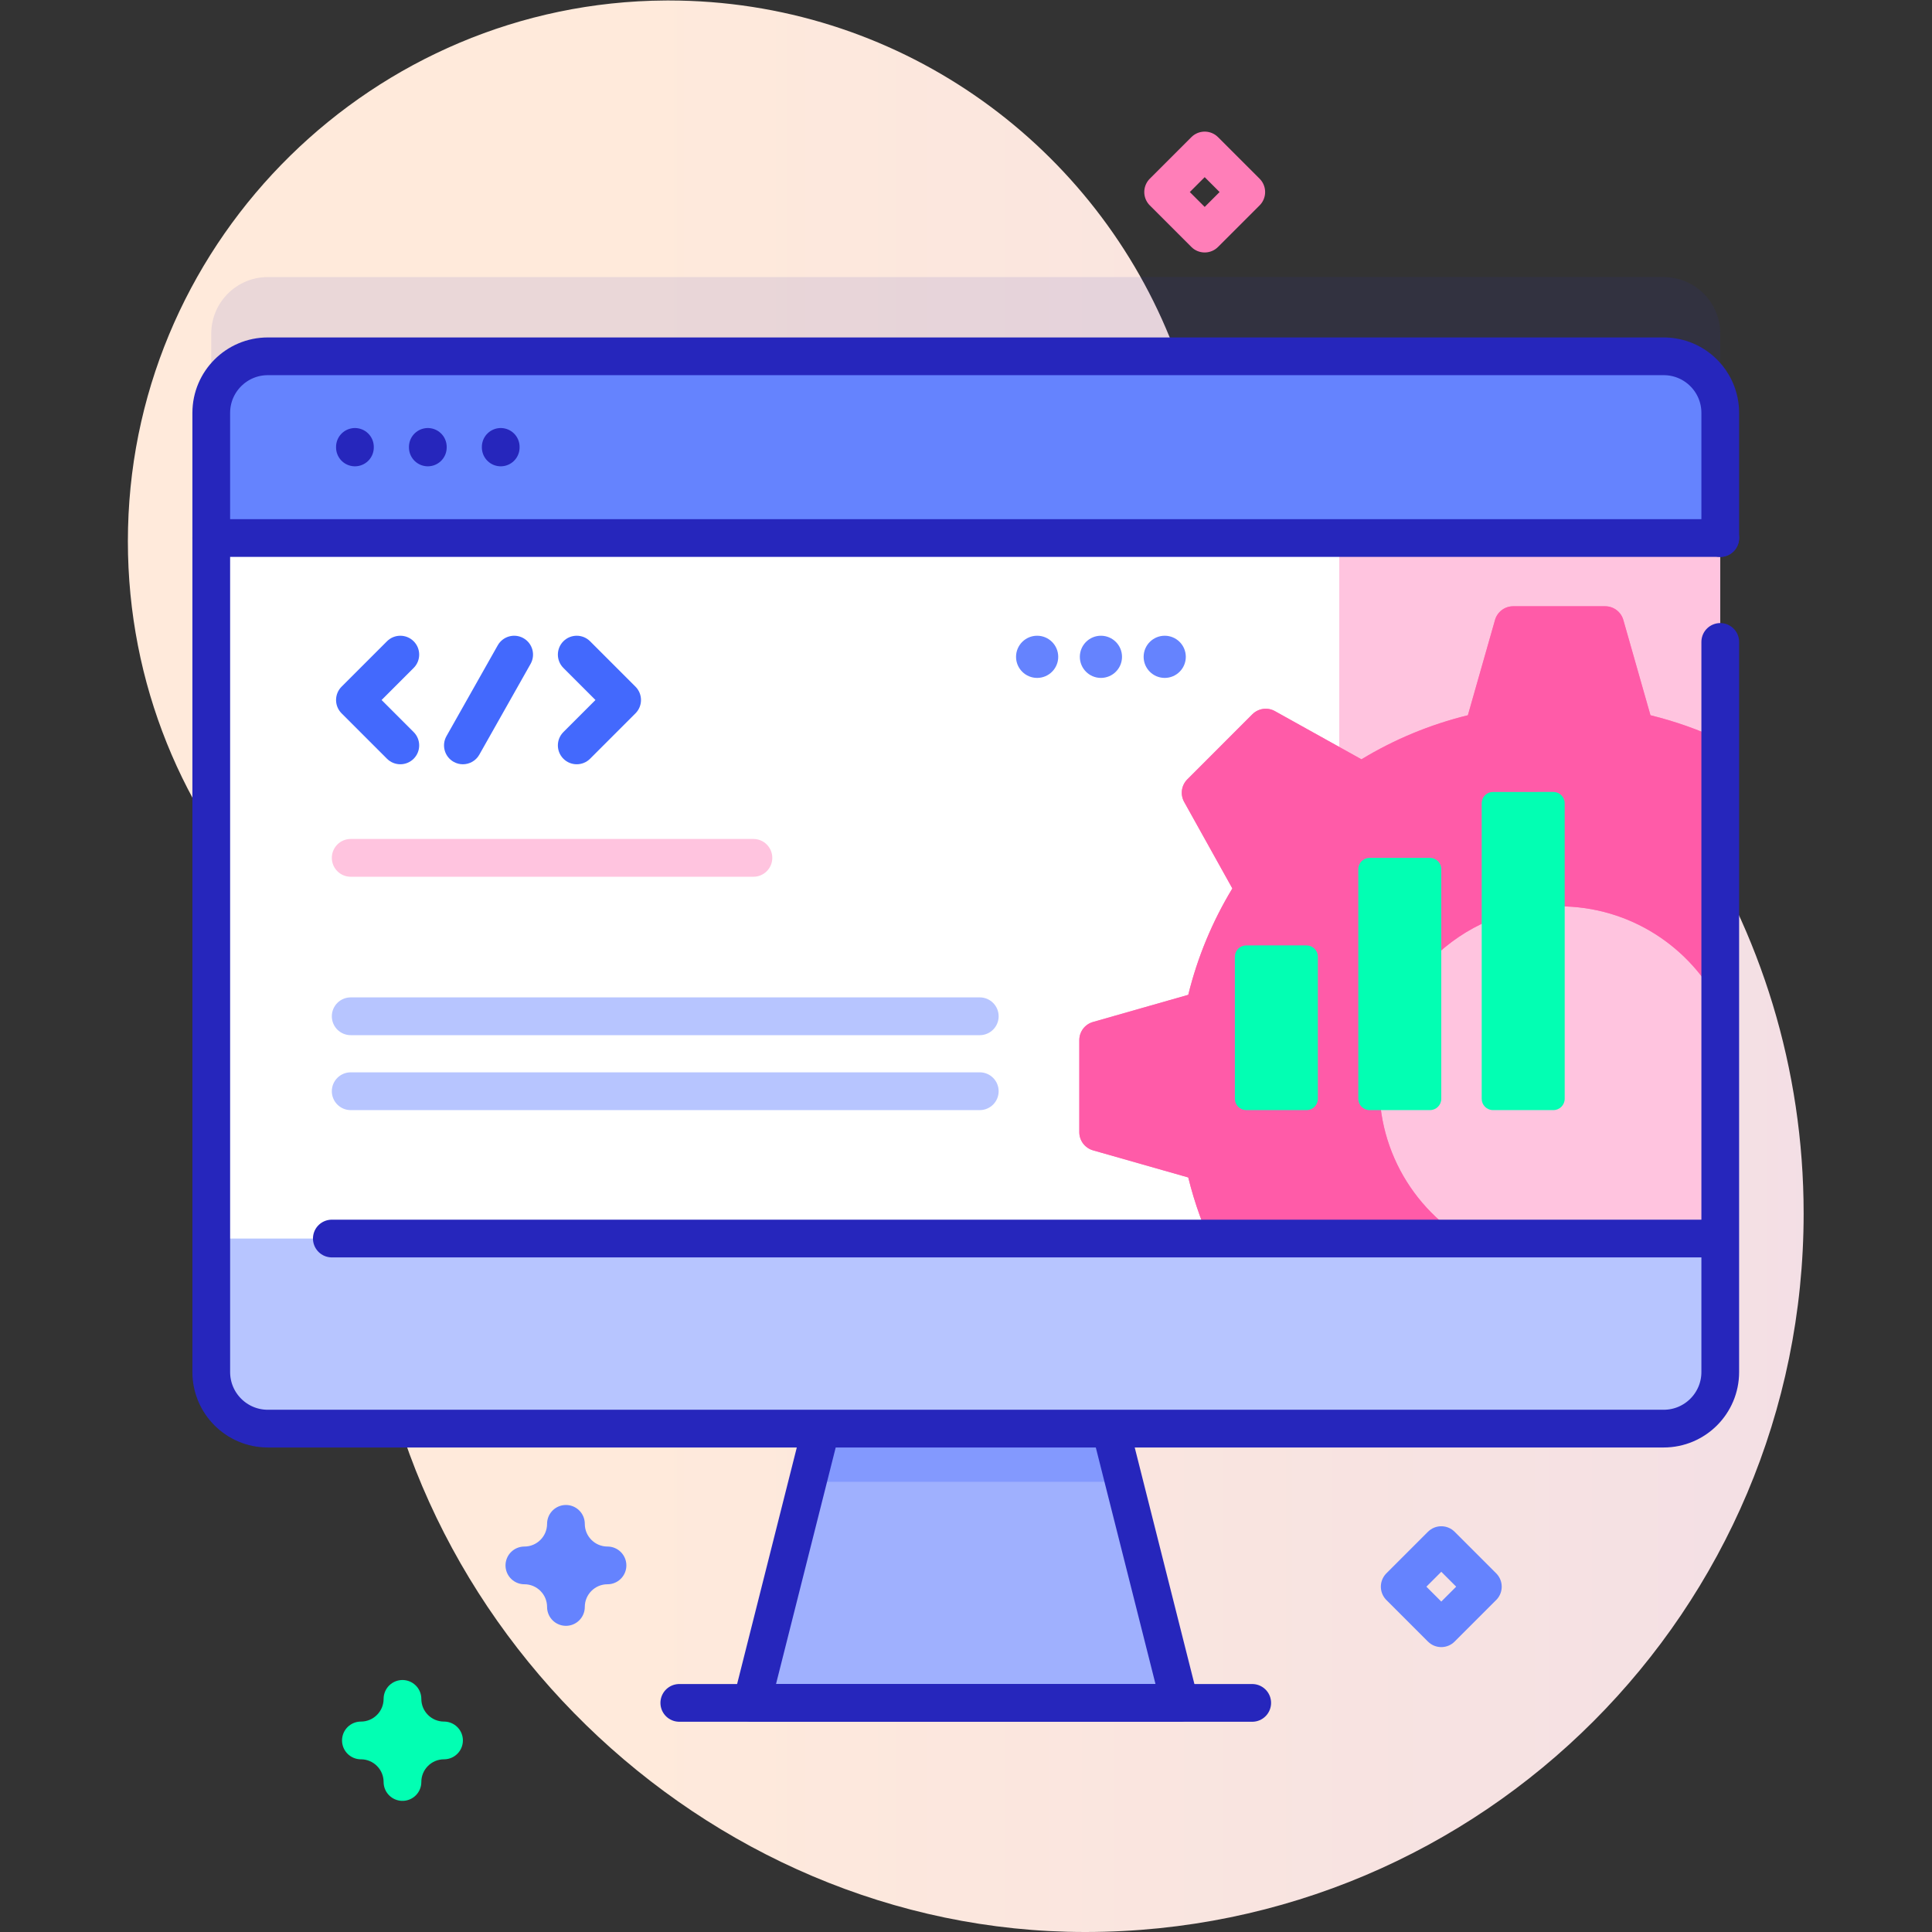
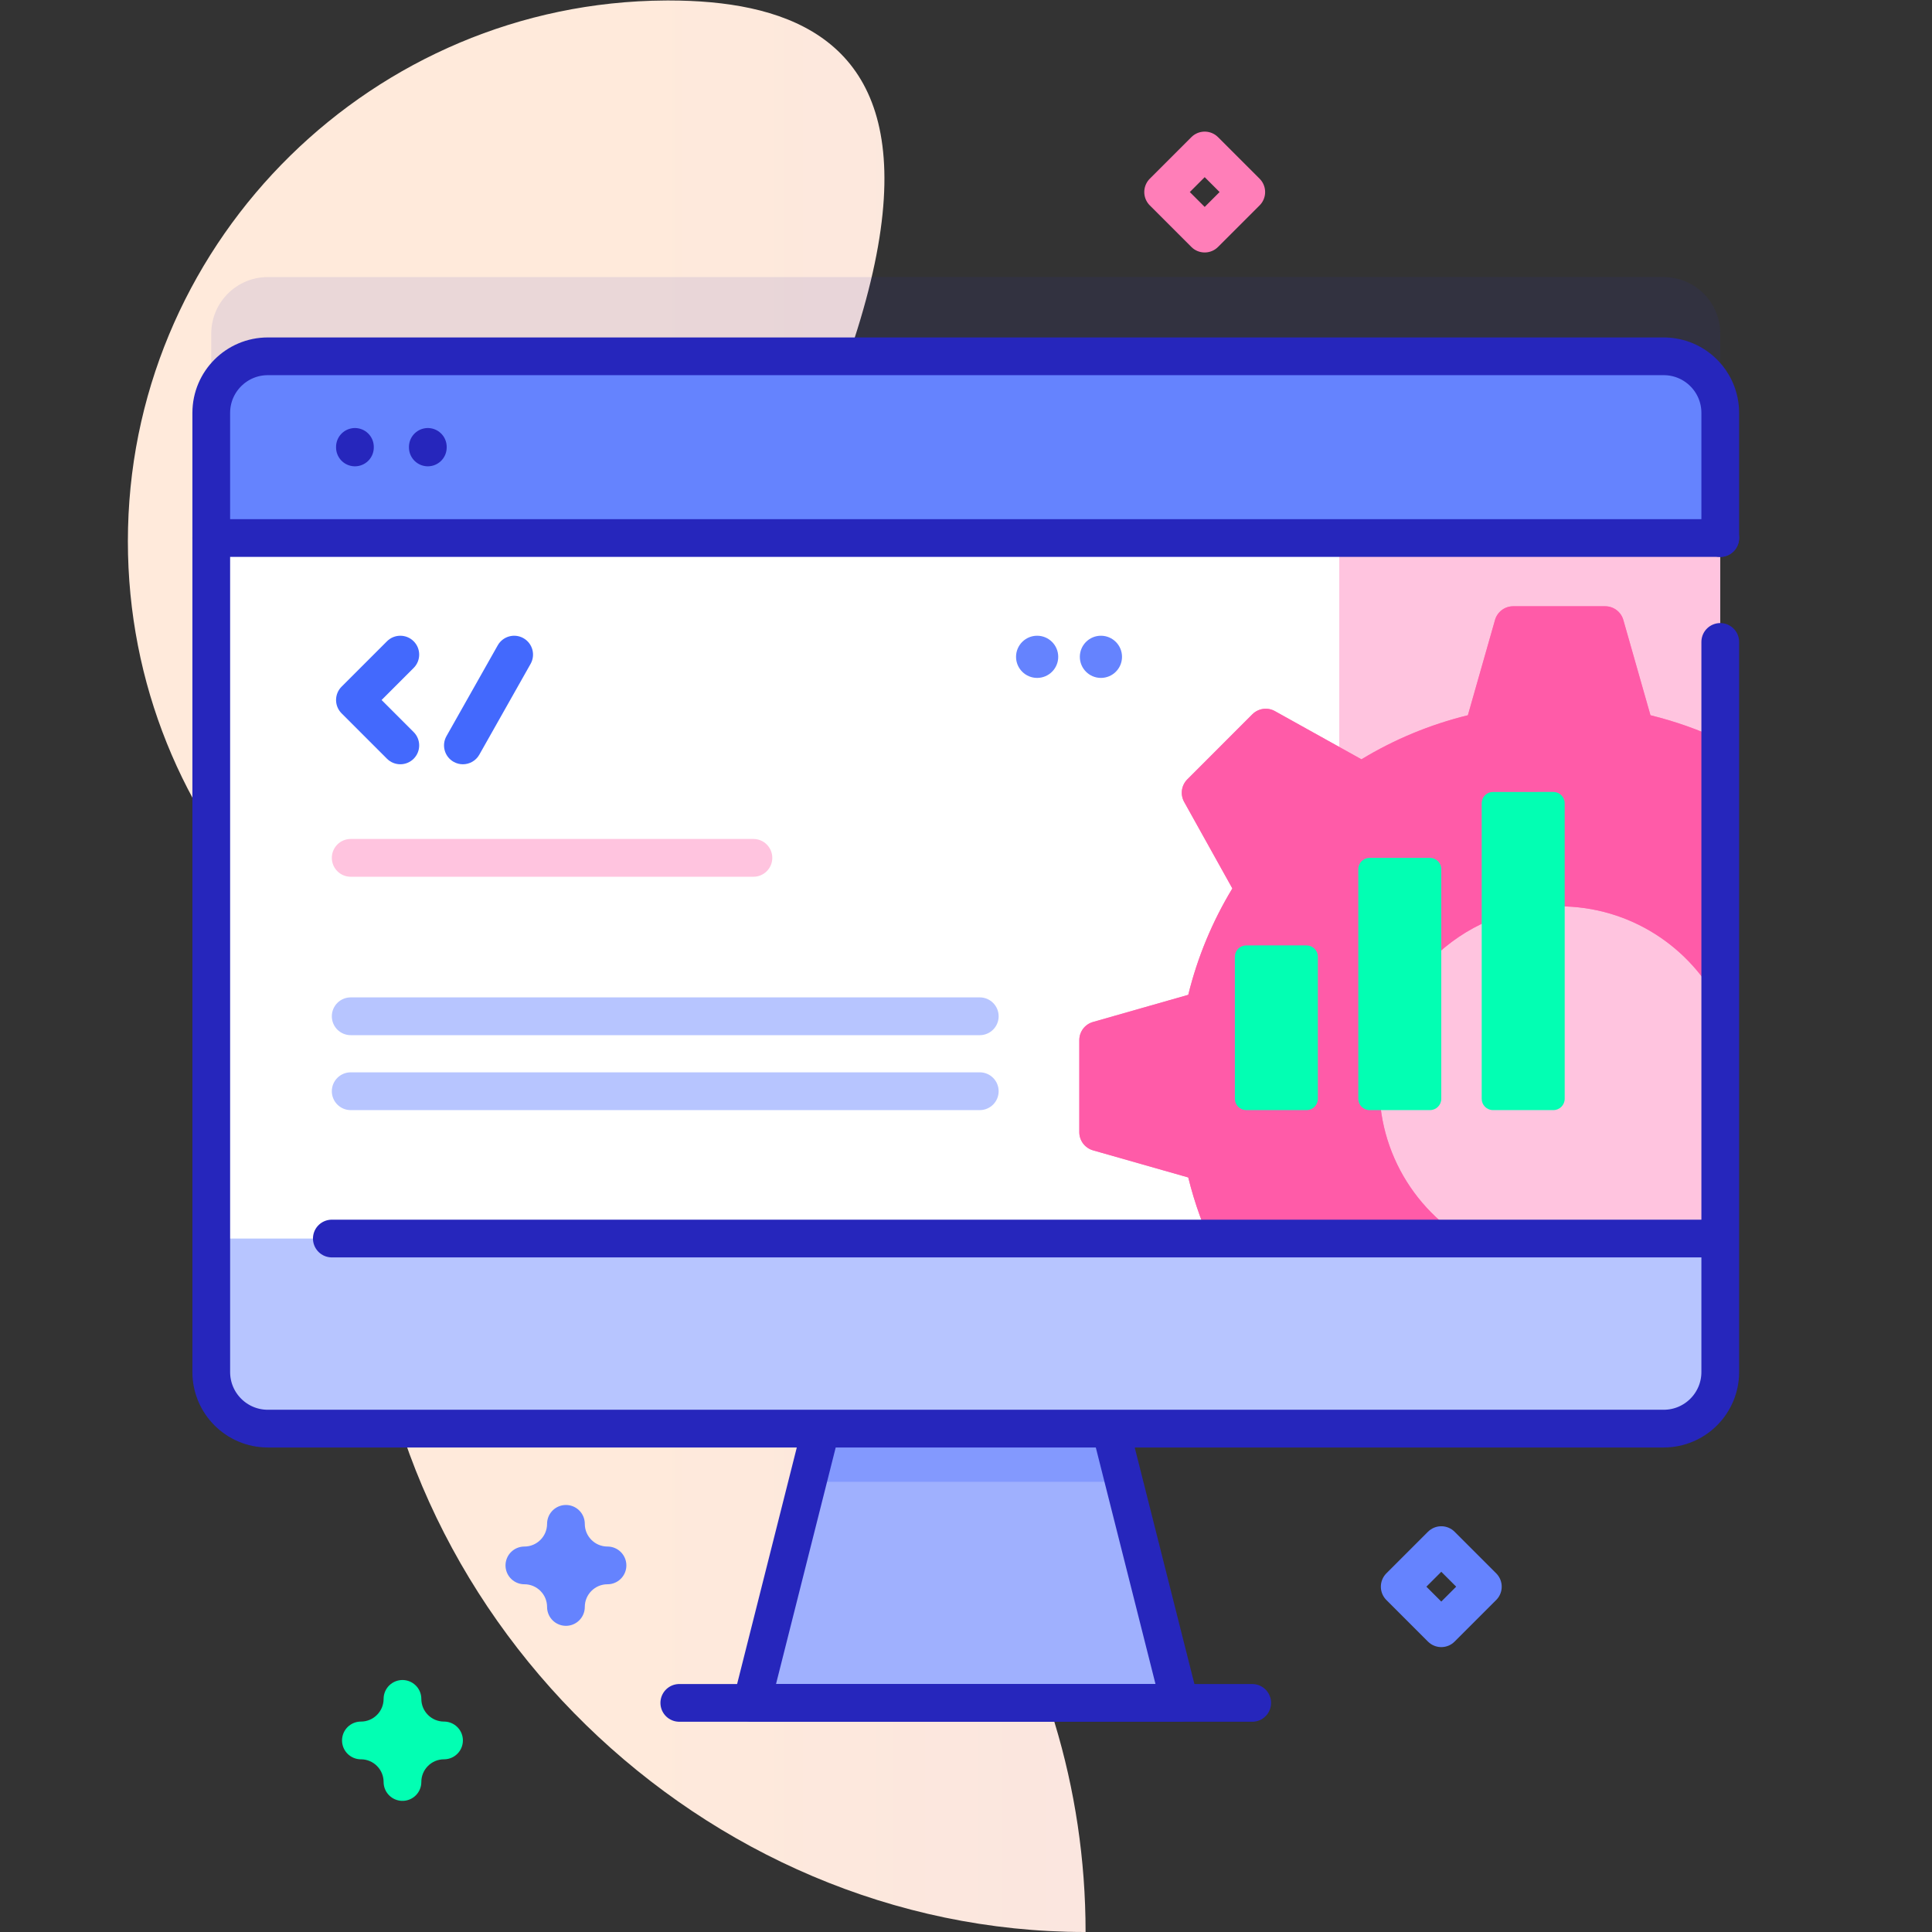
<svg xmlns="http://www.w3.org/2000/svg" version="1.1" id="svg4291" width="682.667" height="682.667" viewBox="0 0 682.667 682.667">
  <rect x="0" y="0" width="682.667" height="682.667" fill="#333333" stroke="none" />
  <defs id="defs4295">
    <linearGradient x1="0" y1="0" x2="1" y2="0" gradientUnits="userSpaceOnUse" gradientTransform="matrix(843.618,0,0,-843.618,163.757,256)" spreadMethod="pad" id="linearGradient4317">
      <stop style="stop-opacity:1;stop-color:#ffeadb" offset="0" id="stop4311" />
      <stop style="stop-opacity:1;stop-color:#ffeadb" offset="0.001" id="stop4313" />
      <stop style="stop-opacity:1;stop-color:#e0cdf5" offset="1" id="stop4315" />
    </linearGradient>
    <clipPath clipPathUnits="userSpaceOnUse" id="clipPath4327">
      <path d="M 0,512 H 512 V 0 H 0 Z" id="path4325" />
    </clipPath>
    <clipPath clipPathUnits="userSpaceOnUse" id="clipPath4335">
      <path d="M 56,438.683 H 456 V 154.433 H 56 Z" id="path4333" />
    </clipPath>
  </defs>
  <g id="g4297" transform="matrix(1.333,0,0,-1.333,0,682.667)">
    <g id="g4299">
      <g id="g4301">
        <g id="g4307">
          <g id="g4309">
-             <path d="m 177.108,512 c -0.255,0 -0.505,-10e-4 -0.759,-0.003 v 0 C 99.225,511.522 35.814,449.313 33.942,372.211 v 0 c -0.924,-38.04 12.978,-72.822 36.334,-98.984 v 0 c 18.619,-20.855 27.963,-48.325 27.02,-76.267 v 0 c -0.125,-3.714 -0.144,-7.454 -0.052,-11.221 v 0 C 99.707,84.389 186.245,0.021 287.611,0 v 0 h 0.151 c 105.132,0.064 190.34,85.31 190.34,190.457 v 0 c 0,77.074 -45.784,143.448 -111.638,173.424 v 0 c -25.666,11.682 -45.761,32.645 -56.389,58.766 v 0 C 288.759,475.033 237.359,511.971 177.321,512 v 0 z" style="fill:url(#linearGradient4317);stroke:none" id="path4319" />
+             <path d="m 177.108,512 c -0.255,0 -0.505,-10e-4 -0.759,-0.003 v 0 C 99.225,511.522 35.814,449.313 33.942,372.211 v 0 c -0.924,-38.04 12.978,-72.822 36.334,-98.984 v 0 c 18.619,-20.855 27.963,-48.325 27.02,-76.267 v 0 c -0.125,-3.714 -0.144,-7.454 -0.052,-11.221 v 0 C 99.707,84.389 186.245,0.021 287.611,0 v 0 h 0.151 v 0 c 0,77.074 -45.784,143.448 -111.638,173.424 v 0 c -25.666,11.682 -45.761,32.645 -56.389,58.766 v 0 C 288.759,475.033 237.359,511.971 177.321,512 v 0 z" style="fill:url(#linearGradient4317);stroke:none" id="path4319" />
          </g>
        </g>
      </g>
    </g>
    <g id="g4321">
      <g id="g4323" clip-path="url(#clipPath4327)">
        <g id="g4329">
          <g id="g4331" />
          <g id="g4343">
            <g clip-path="url(#clipPath4335)" opacity="0.1" id="g4341">
              <g transform="translate(456,423.683)" id="g4339">
                <path d="m 0,0 v -254.25 c 0,-8.28 -6.72,-15 -15,-15 h -370 c -8.28,0 -15,6.72 -15,15 V 0 c 0,8.28 6.72,15 15,15 H -15 C -6.72,15 0,8.28 0,0" style="fill:#2626bc;fill-opacity:1;fill-rule:nonzero;stroke:none" id="path4337" />
              </g>
            </g>
          </g>
        </g>
        <g id="g4345" transform="translate(319.337,450.204)">
          <path d="M 0,0 -11.018,11.018 0,22.036 11.019,11.018 Z" style="fill:none;stroke:#ff7eb8;stroke-width:10;stroke-linecap:round;stroke-linejoin:round;stroke-miterlimit:10;stroke-dasharray:none;stroke-opacity:1" id="path4347" />
        </g>
        <g id="g4349" transform="translate(382.05,80.52)">
          <path d="M 0,0 -11.018,11.018 0,22.036 11.019,11.018 Z" style="fill:none;stroke:#6583fe;stroke-width:10;stroke-linecap:round;stroke-linejoin:round;stroke-miterlimit:10;stroke-dasharray:none;stroke-opacity:1" id="path4351" />
        </g>
        <g id="g4353" transform="translate(106.684,61.796)">
          <path d="M 0,0 C 0,-6.085 -4.934,-11.018 -11.019,-11.018 -4.934,-11.018 0,-15.951 0,-22.036 0,-15.951 4.933,-11.018 11.018,-11.018 4.933,-11.018 0,-6.085 0,0 Z" style="fill:none;stroke:#02ffb3;stroke-width:10;stroke-linecap:round;stroke-linejoin:round;stroke-miterlimit:10;stroke-dasharray:none;stroke-opacity:1" id="path4355" />
        </g>
        <g id="g4357" transform="translate(150.016,108.194)">
          <path d="M 0,0 C 0,-6.085 -4.933,-11.018 -11.018,-11.018 -4.933,-11.018 0,-15.951 0,-22.036 0,-15.951 4.934,-11.018 11.019,-11.018 4.934,-11.018 0,-6.085 0,0 Z" style="fill:none;stroke:#6583fe;stroke-width:10;stroke-linecap:round;stroke-linejoin:round;stroke-miterlimit:10;stroke-dasharray:none;stroke-opacity:1" id="path4359" />
        </g>
        <g id="g4361" transform="translate(312.71,60.726)">
          <path d="m 0,0 h -113.421 l 14.782,58.603 7.9,31.301 h 68.057 l 7.9,-31.301 z" style="fill:#9fb0fe;fill-opacity:1;fill-rule:nonzero;stroke:none" id="path4363" />
        </g>
        <g id="g4365" transform="translate(297.928,119.329)">
          <path d="m 0,0 h -83.856 l 7.899,31.302 h 68.058 z" style="fill:#8399fe;fill-opacity:1;fill-rule:nonzero;stroke:none" id="path4367" />
        </g>
        <g id="g4369" transform="translate(294.718,132.052)">
          <path d="M 0,0 17.996,-71.32 H -95.432 l 17.852,70.744" style="fill:none;stroke:#2626bc;stroke-width:10;stroke-linecap:round;stroke-linejoin:round;stroke-miterlimit:10;stroke-dasharray:none;stroke-opacity:1" id="path4371" />
        </g>
        <g id="g4373" transform="translate(456,402.683)">
          <path d="m 0,0 v -254.25 c 0,-8.28 -6.72,-15 -15,-15 h -370 c -8.28,0 -15,6.72 -15,15 V 0 c 0,8.28 6.72,15 15,15 H -15 C -6.72,15 0,8.28 0,0" style="fill:#fff;fill-opacity:1;fill-rule:nonzero;stroke:none" id="path4375" />
        </g>
        <g id="g4377" transform="translate(441,417.683)">
          <path d="M 0,0 H -86 V -284.25 H 0 c 8.28,0 15,6.72 15,15 V -15 C 15,-6.72 8.28,0 0,0" style="fill:#ffc4df;fill-opacity:1;fill-rule:nonzero;stroke:none" id="path4379" />
        </g>
        <g id="g4381" transform="translate(437.5,322.533)">
          <path d="M 0,0 -7.189,25.25 C -7.8,27.4 -9.77,28.89 -12,28.89 h -24.4 c -2.23,0 -4.2,-1.49 -4.81,-3.64 L -48.4,0 C -58.48,-2.47 -67.97,-6.44 -76.609,-11.68 L -99.55,1.09 c -1.95,1.09 -4.389,0.75 -5.97,-0.83 L -122.77,-17 c -1.58,-1.58 -1.919,-4.01 -0.839,-5.97 l 12.779,-22.94 c -5.24,-8.64 -9.22,-18.13 -11.69,-28.2 l -25.25,-7.2 c -2.15,-0.61 -3.63,-2.57 -3.63,-4.81 v -24.4 c 0,-2.23 1.48,-4.19 3.63,-4.81 l 25.25,-7.19 c 1.693,-6.911 4.105,-13.539 7.141,-19.81 h 72.858 c -17.233,7.181 -29.349,24.174 -29.349,44.01 0,26.33 21.34,47.67 47.67,47.67 18.71,0 34.889,-10.77 42.7,-26.45 V -6.5 C 12.62,-3.76 6.43,-1.58 0,0" style="fill:#ff7eb8;fill-opacity:1;fill-rule:nonzero;stroke:none" id="path4383" />
        </g>
        <g id="g4385" transform="translate(437.5,322.533)">
          <path d="M 0,0 -7.189,25.25 C -7.8,27.4 -9.77,28.89 -12,28.89 h -24.4 c -2.23,0 -4.2,-1.49 -4.81,-3.64 L -48.4,0 C -58.48,-2.47 -67.97,-6.44 -76.609,-11.68 L -99.55,1.09 c -1.95,1.09 -4.389,0.75 -5.97,-0.83 L -122.77,-17 c -1.58,-1.58 -1.919,-4.01 -0.839,-5.97 l 12.779,-22.94 c -5.24,-8.64 -9.22,-18.13 -11.69,-28.2 l -25.25,-7.2 c -2.15,-0.61 -3.63,-2.57 -3.63,-4.81 v -24.4 c 0,-2.23 1.48,-4.19 3.63,-4.81 l 25.25,-7.19 c 1.693,-6.911 4.105,-13.539 7.141,-19.81 h 72.858 c -17.233,7.181 -29.349,24.174 -29.349,44.01 0,26.33 21.34,47.67 47.67,47.67 18.71,0 34.889,-10.77 42.7,-26.45 V -6.5 C 12.62,-3.76 6.43,-1.58 0,0" style="fill:#ff5ba8;fill-opacity:1;fill-rule:nonzero;stroke:none" id="path4387" />
        </g>
        <g id="g4389" transform="translate(456,369.509)">
          <path d="m 0,0 v 33.171 c 0,8.285 -6.716,15 -15,15 h -370 c -8.284,0 -15,-6.715 -15,-15 V 0 Z" style="fill:#6583fe;fill-opacity:1;fill-rule:nonzero;stroke:none" id="path4391" />
        </g>
        <g id="g4393" transform="translate(56,369.509)">
          <path d="M 0,0 H 400" style="fill:none;stroke:#2626bc;stroke-width:10;stroke-linecap:round;stroke-linejoin:round;stroke-miterlimit:10;stroke-dasharray:none;stroke-opacity:1" id="path4395" />
        </g>
        <g id="g4397" transform="translate(56,183.822)">
          <path d="m 0,0 v -35.39 c 0,-8.284 6.716,-15 15,-15 h 370 c 8.284,0 15,6.716 15,15 V 0 Z" style="fill:#b7c5ff;fill-opacity:1;fill-rule:nonzero;stroke:none" id="path4399" />
        </g>
        <g id="g4401" transform="translate(455.447,183.822)">
          <path d="M 0,0 H -367.488" style="fill:none;stroke:#2626bc;stroke-width:10;stroke-linecap:round;stroke-linejoin:round;stroke-miterlimit:10;stroke-dasharray:none;stroke-opacity:1" id="path4403" />
        </g>
        <g id="g4405" transform="translate(180.066,60.732)">
          <path d="M 0,0 H 151.867" style="fill:none;stroke:#2626bc;stroke-width:10;stroke-linecap:round;stroke-linejoin:round;stroke-miterlimit:10;stroke-dasharray:none;stroke-opacity:1" id="path4407" />
        </g>
        <g id="g4409" transform="translate(94.082,393.667)">
          <path d="M 0,0 V -0.146" style="fill:none;stroke:#2626bc;stroke-width:10;stroke-linecap:round;stroke-linejoin:round;stroke-miterlimit:10;stroke-dasharray:none;stroke-opacity:1" id="path4411" />
        </g>
        <g id="g4413" transform="translate(113.407,393.667)">
          <path d="M 0,0 V -0.146" style="fill:none;stroke:#2626bc;stroke-width:10;stroke-linecap:round;stroke-linejoin:round;stroke-miterlimit:10;stroke-dasharray:none;stroke-opacity:1" id="path4415" />
        </g>
        <g id="g4417" transform="translate(132.731,393.667)">
-           <path d="M 0,0 V -0.146" style="fill:none;stroke:#2626bc;stroke-width:10;stroke-linecap:round;stroke-linejoin:round;stroke-miterlimit:10;stroke-dasharray:none;stroke-opacity:1" id="path4419" />
-         </g>
+           </g>
        <g id="g4421" transform="translate(456,369.509)">
          <path d="m 0,0 v 33.171 c 0,8.285 -6.716,15 -15,15 h -370 c -8.284,0 -15,-6.715 -15,-15 v -254.247 c 0,-8.284 6.716,-15 15,-15 h 370 c 8.284,0 15,6.716 15,15 v 193.535" style="fill:none;stroke:#2626bc;stroke-width:10;stroke-linecap:round;stroke-linejoin:round;stroke-miterlimit:10;stroke-dasharray:none;stroke-opacity:1" id="path4423" />
        </g>
        <g id="g4425" transform="translate(259.709,237.729)">
          <path d="m 0,0 h -166.742 c -2.767,0 -5.008,2.242 -5.008,5.008 0,2.766 2.241,5.008 5.008,5.008 H 0 c 2.767,0 5.008,-2.242 5.008,-5.008 C 5.008,2.242 2.767,0 0,0" style="fill:#b7c5ff;fill-opacity:1;fill-rule:nonzero;stroke:none" id="path4427" />
        </g>
        <g id="g4429" transform="translate(199.709,279.721)">
          <path d="m 0,0 h -106.742 c -2.767,0 -5.008,2.243 -5.008,5.008 0,2.766 2.241,5.009 5.008,5.009 H 0 c 2.767,0 5.008,-2.243 5.008,-5.009 C 5.008,2.243 2.767,0 0,0" style="fill:#ffc4df;fill-opacity:1;fill-rule:nonzero;stroke:none" id="path4431" />
        </g>
        <g id="g4433" transform="translate(259.709,217.863)">
          <path d="m 0,0 h -166.742 c -2.767,0 -5.008,2.242 -5.008,5.008 0,2.766 2.241,5.008 5.008,5.008 H 0 c 2.767,0 5.008,-2.242 5.008,-5.008 C 5.008,2.242 2.767,0 0,0" style="fill:#b7c5ff;fill-opacity:1;fill-rule:nonzero;stroke:none" id="path4435" />
        </g>
        <g id="g4437" transform="translate(106.117,309.538)">
          <path d="M 0,0 C -1.279,0 -2.56,0.488 -3.535,1.464 L -15.57,13.5 c -1.953,1.952 -1.953,5.118 0,7.071 l 12.035,12.035 c 1.951,1.952 5.119,1.952 7.07,0 1.953,-1.953 1.953,-5.119 0,-7.071 l -8.499,-8.5 8.499,-8.499 C 5.488,6.583 5.488,3.417 3.535,1.464 2.56,0.488 1.279,0 0,0" style="fill:#4369fd;fill-opacity:1;fill-rule:nonzero;stroke:none" id="path4439" />
        </g>
        <g id="g4441" transform="translate(152.879,309.538)">
-           <path d="m 0,0 c -1.279,0 -2.56,0.488 -3.535,1.464 -1.953,1.953 -1.953,5.119 0,7.072 l 8.499,8.499 -8.499,8.5 c -1.953,1.952 -1.953,5.118 0,7.071 1.951,1.952 5.119,1.952 7.07,0 L 15.57,20.571 c 1.953,-1.953 1.953,-5.119 0,-7.071 L 3.535,1.464 C 2.56,0.488 1.279,0 0,0" style="fill:#4369fd;fill-opacity:1;fill-rule:nonzero;stroke:none" id="path4443" />
-         </g>
+           </g>
        <g id="g4445" transform="translate(122.697,309.537)">
          <path d="M 0,0 C -0.833,0 -1.677,0.208 -2.453,0.647 -4.858,2.005 -5.707,5.055 -4.349,7.459 L 9.243,31.53 c 1.358,2.404 4.408,3.253 6.812,1.895 2.405,-1.358 3.254,-4.407 1.895,-6.812 L 4.358,2.542 C 3.439,0.915 1.745,0 0,0" style="fill:#4369fd;fill-opacity:1;fill-rule:nonzero;stroke:none" id="path4447" />
        </g>
        <g id="g4449" transform="translate(379.05,217.863)">
          <path d="m 0,0 h -16 c -1.656,0 -3,1.343 -3,3 v 60.866 c 0,1.656 1.344,3 3,3 H 0 c 1.657,0 3,-1.344 3,-3 V 3 C 3,1.343 1.657,0 0,0" style="fill:#02ffb3;fill-opacity:1;fill-rule:nonzero;stroke:none" id="path4451" />
        </g>
        <g id="g4453" transform="translate(346.337,217.863)">
          <path d="m 0,0 h -16 c -1.656,0 -3,1.343 -3,3 v 37.657 c 0,1.657 1.344,3 3,3 H 0 c 1.657,0 3,-1.343 3,-3 V 3 C 3,1.343 1.657,0 0,0" style="fill:#02ffb3;fill-opacity:1;fill-rule:nonzero;stroke:none" id="path4455" />
        </g>
        <g id="g4457" transform="translate(411.763,217.863)">
          <path d="m 0,0 h -16 c -1.657,0 -3,1.343 -3,3 v 78.34 c 0,1.657 1.343,3 3,3 H 0 c 1.657,0 3,-1.343 3,-3 V 3 C 3,1.343 1.657,0 0,0" style="fill:#02ffb3;fill-opacity:1;fill-rule:nonzero;stroke:none" id="path4459" />
        </g>
        <g id="g4461" transform="translate(303.15,338.019)">
-           <path d="M 0,0 C 0,3.087 2.503,5.59 5.59,5.59 8.678,5.59 11.18,3.087 11.18,0 11.18,-3.087 8.678,-5.59 5.59,-5.59 2.503,-5.59 0,-3.087 0,0" style="fill:#6583fe;fill-opacity:1;fill-rule:nonzero;stroke:none" id="path4463" />
-         </g>
+           </g>
        <g id="g4465" transform="translate(286.24,338.019)">
          <path d="M 0,0 C 0,3.087 2.503,5.59 5.59,5.59 8.678,5.59 11.18,3.087 11.18,0 11.18,-3.087 8.678,-5.59 5.59,-5.59 2.503,-5.59 0,-3.087 0,0" style="fill:#6583fe;fill-opacity:1;fill-rule:nonzero;stroke:none" id="path4467" />
        </g>
        <g id="g4469" transform="translate(269.33,338.019)">
          <path d="M 0,0 C 0,3.087 2.503,5.59 5.59,5.59 8.678,5.59 11.18,3.087 11.18,0 11.18,-3.087 8.678,-5.59 5.59,-5.59 2.503,-5.59 0,-3.087 0,0" style="fill:#6583fe;fill-opacity:1;fill-rule:nonzero;stroke:none" id="path4471" />
        </g>
      </g>
    </g>
  </g>
</svg>